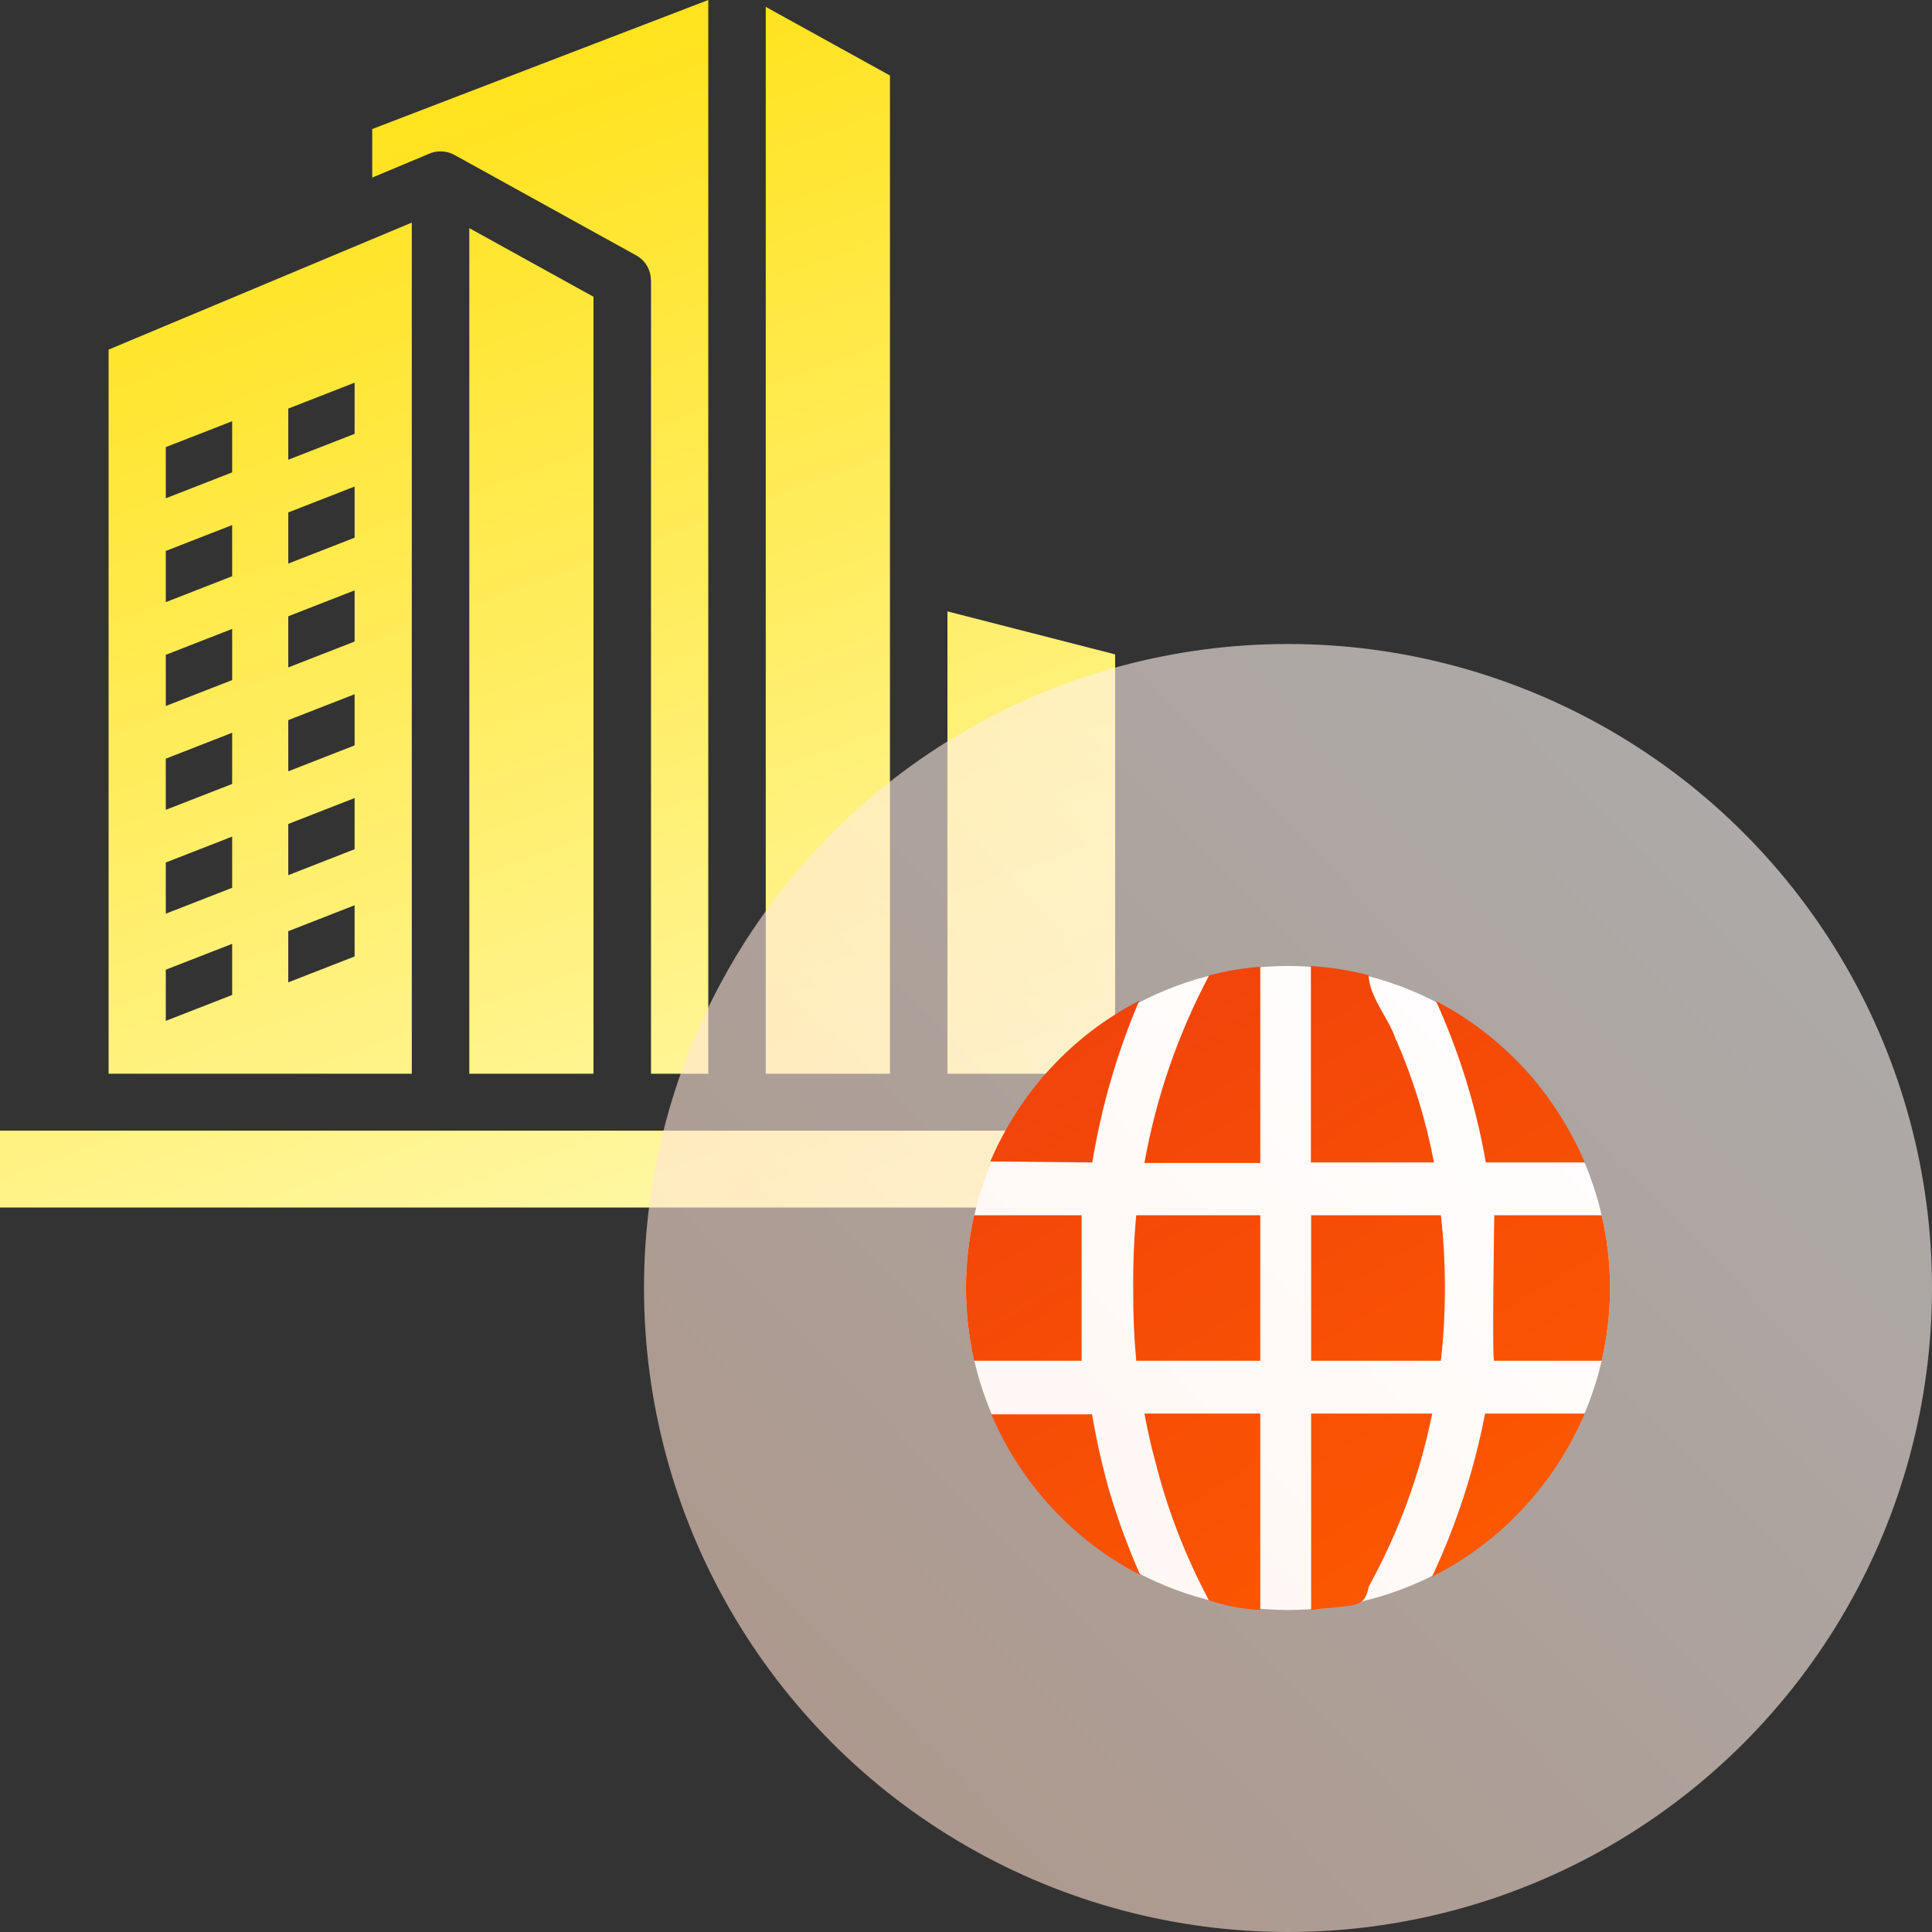
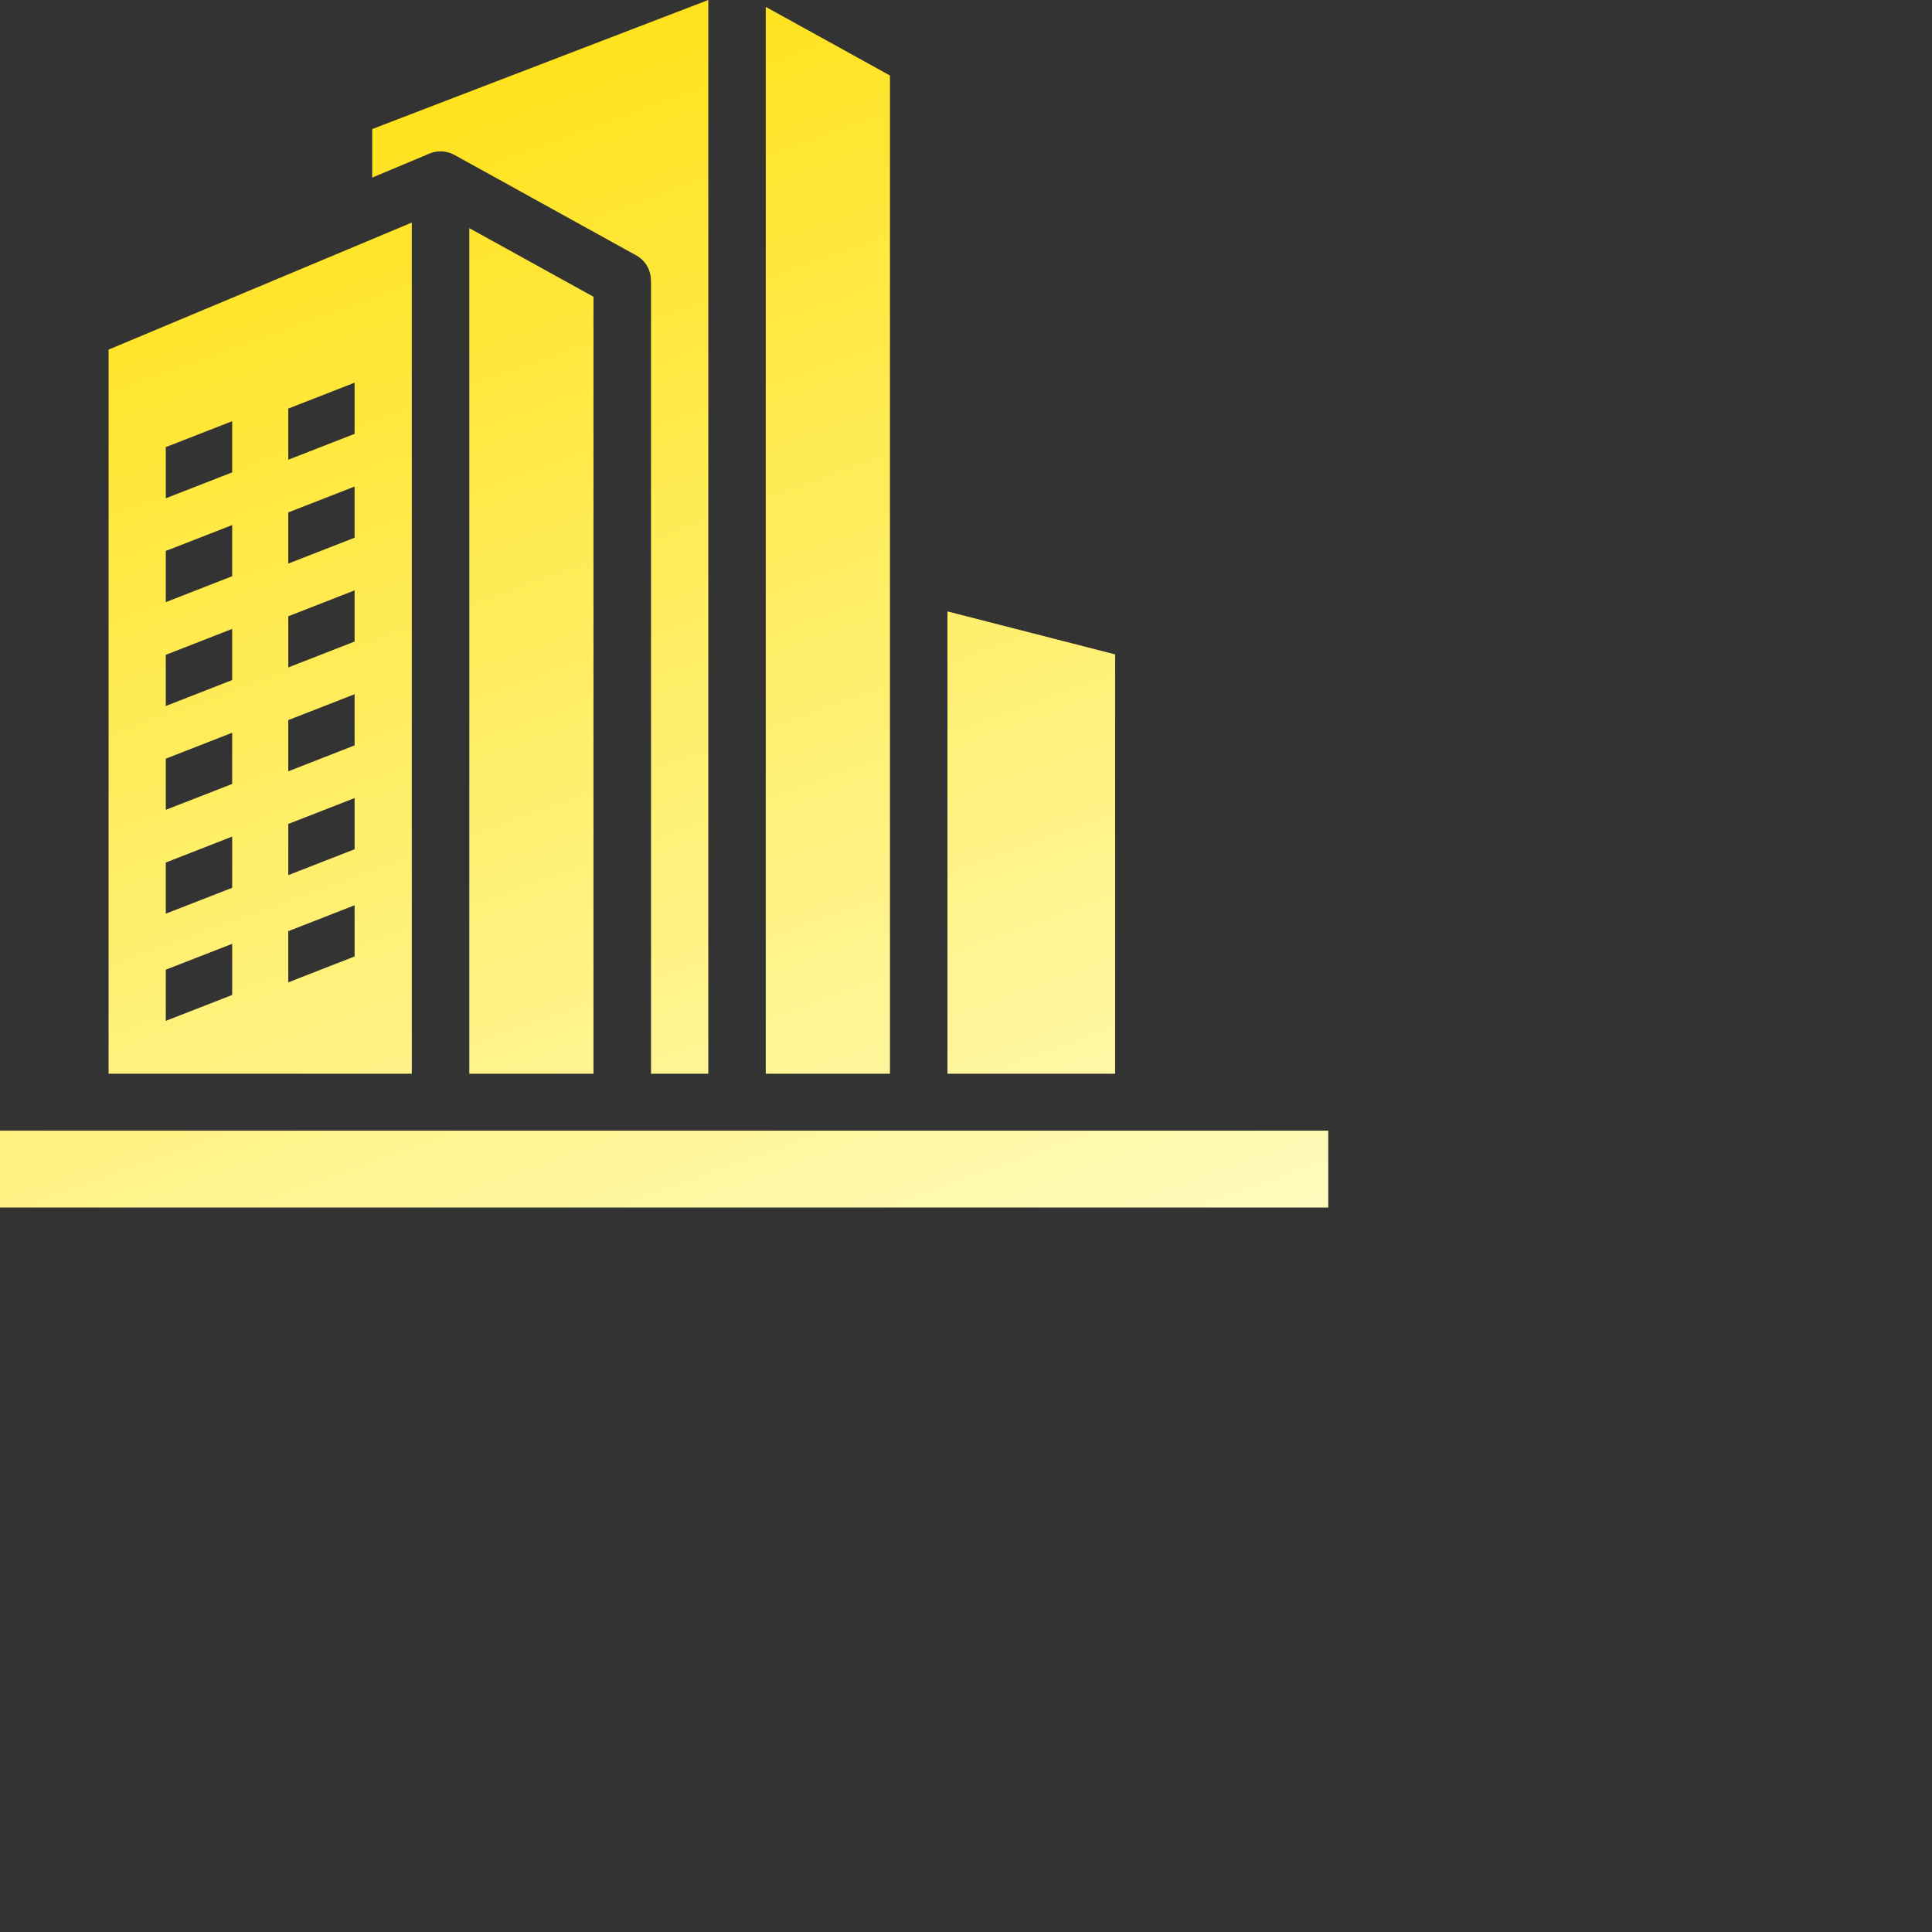
<svg xmlns="http://www.w3.org/2000/svg" width="48" height="48" viewBox="0 0 48 48" fill="none">
  <rect x="0" y="0" width="48" height="48" fill="#333333" stroke="none" />
  <g clip-path="url(#clip0_2020_6522)">
    <path fill-rule="evenodd" clip-rule="evenodd" d="M7.162 23.135L8.81 22.491V23.763L7.162 24.406V23.135ZM4.119 24.092L5.768 23.449V24.72L4.119 25.363V24.092ZM7.162 12.731L8.81 12.088V13.359L7.162 14.002V12.731ZM7.162 10.151L8.81 9.508V10.779L7.162 11.422V10.151ZM7.162 20.471L8.81 19.828V21.099L7.162 21.743V20.471ZM7.162 17.891L8.81 17.248V18.519L7.162 19.163V17.891ZM7.162 15.311L8.81 14.668V15.939L7.162 16.582V15.311ZM4.119 13.688L5.768 13.045V14.316L4.119 14.96V13.688ZM4.119 11.108L5.768 10.465V11.736L4.119 12.38V11.108ZM4.119 21.429L5.768 20.785V22.057L4.119 22.7V21.429ZM4.119 18.849L5.768 18.205V19.477L4.119 20.12V18.849ZM4.119 16.269L5.768 15.625V16.896L4.119 17.54V16.269ZM0 30H33V28.091H0L0 30ZM27.705 26.676V16.258L23.539 15.19V26.676L27.705 26.676ZM2.698 26.676H10.231V5.53L2.698 8.686V26.676ZM11.66 26.676H14.745V7.373L11.66 5.668V26.676ZM16.174 26.676V6.96H16.171C16.171 6.834 16.137 6.711 16.073 6.602C16.009 6.494 15.916 6.405 15.805 6.344L11.291 3.849C11.193 3.795 11.084 3.765 10.972 3.761C10.86 3.757 10.748 3.779 10.646 3.826L9.248 4.412V3.206L17.597 0V26.676L16.174 26.676ZM19.025 26.676H22.111V1.876L19.025 0.171V26.676Z" fill="url(#paint0_linear_2020_6522)" />
-     <circle cx="32" cy="32" r="16" fill="url(#paint1_linear_2020_6522)" fill-opacity="0.6" />
-     <circle cx="32" cy="32" r="8" fill="url(#paint2_linear_2020_6522)" />
-     <path d="M39.375 35.119C38.618 36.888 37.273 38.325 35.578 39.174C36.183 37.885 36.626 36.522 36.897 35.119H39.375ZM36.909 28.881H39.375C38.635 27.145 37.327 25.727 35.676 24.87C36.256 26.147 36.673 27.495 36.915 28.881H36.909ZM34.684 25.841C34.505 25.287 34.036 24.807 33.999 24.227C33.531 24.106 33.052 24.03 32.569 24V28.881H35.627C35.428 27.835 35.114 26.815 34.69 25.841H34.684ZM26.873 33.807V30.193H24.203C23.932 31.382 23.932 32.618 24.203 33.807H26.873ZM27.138 28.881C27.364 27.498 27.755 26.149 28.303 24.864C26.652 25.712 25.344 27.124 24.604 28.856L27.138 28.881ZM27.557 37.03C27.381 36.407 27.239 35.776 27.132 35.138H24.629C25.368 36.869 26.677 38.282 28.328 39.13C28.027 38.447 27.77 37.746 27.557 37.03ZM39.794 30.193H37.125C37.125 30.155 37.063 33.977 37.125 33.807H39.794C40.069 32.619 40.069 31.381 39.794 30.193ZM28.698 36.292C29.001 37.5 29.451 38.665 30.035 39.76C30.448 39.898 30.878 39.978 31.311 40V35.119H28.433C28.513 35.529 28.593 35.92 28.698 36.292ZM32.575 35.119V40C33.617 39.855 33.901 40 34.005 39.42C34.746 38.078 35.279 36.627 35.584 35.119H32.575ZM32.575 33.807H35.799C35.932 32.606 35.932 31.394 35.799 30.193H32.575V33.807ZM28.155 32.06C28.151 32.643 28.175 33.226 28.229 33.807H31.311V30.193H28.229C28.172 30.814 28.148 31.437 28.155 32.06ZM30.041 24.233C29.267 25.69 28.724 27.263 28.433 28.894H31.311V24.019C30.883 24.051 30.458 24.123 30.041 24.233Z" fill="url(#paint3_linear_2020_6522)" />
  </g>
  <defs>
    <linearGradient id="paint0_linear_2020_6522" x1="47.666" y1="30" x2="32.616" y2="-11.756" gradientUnits="userSpaceOnUse">
      <stop stop-color="#FFFFD5" />
      <stop offset="1" stop-color="#FFDE00" />
    </linearGradient>
    <linearGradient id="paint1_linear_2020_6522" x1="14.72" y1="48.64" x2="48" y2="16" gradientUnits="userSpaceOnUse">
      <stop stop-color="#FFD7C1" />
      <stop offset="1" stop-color="white" />
    </linearGradient>
    <linearGradient id="paint2_linear_2020_6522" x1="24" y1="40" x2="40" y2="24" gradientUnits="userSpaceOnUse">
      <stop stop-color="#FFF6F2" />
      <stop offset="0.997" stop-color="white" />
    </linearGradient>
    <linearGradient id="paint3_linear_2020_6522" x1="45.629" y1="34.835" x2="17.635" y2="-10.792" gradientUnits="userSpaceOnUse">
      <stop stop-color="#FD5900" />
      <stop offset="1" stop-color="#D91920" />
    </linearGradient>
    <clipPath id="clip0_2020_6522">
      <rect width="48" height="48" fill="white" />
    </clipPath>
  </defs>
</svg>